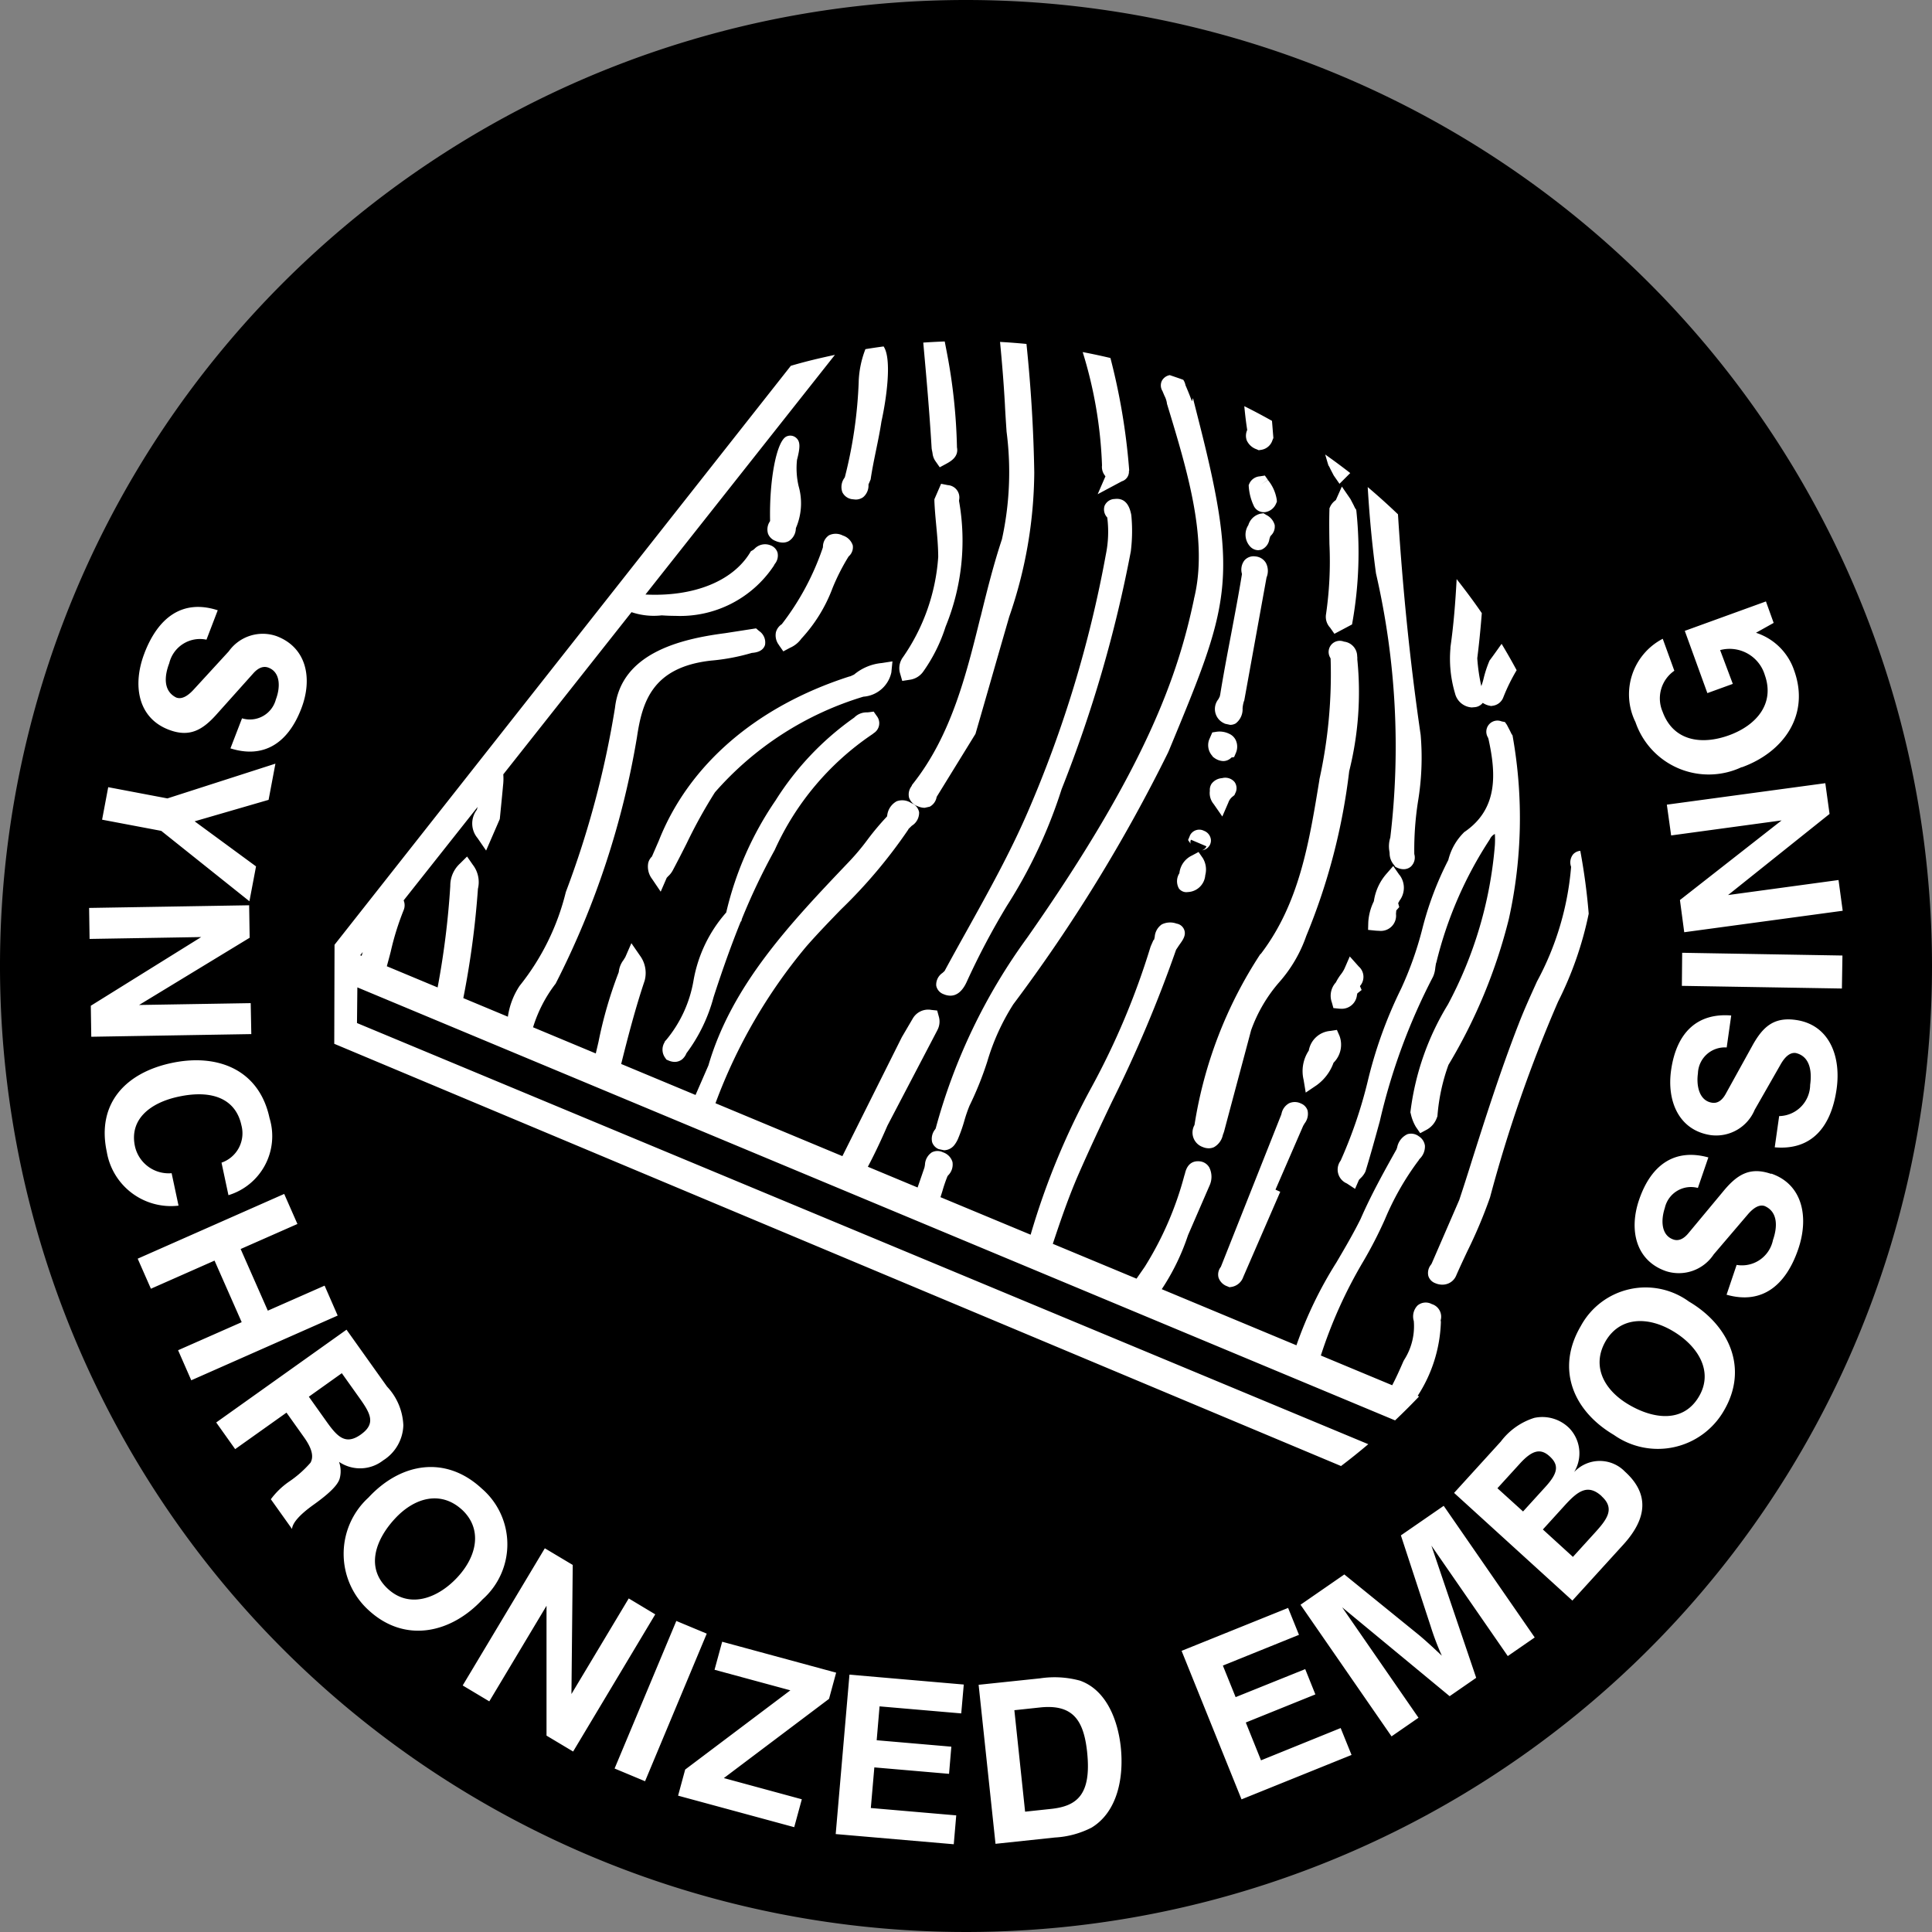
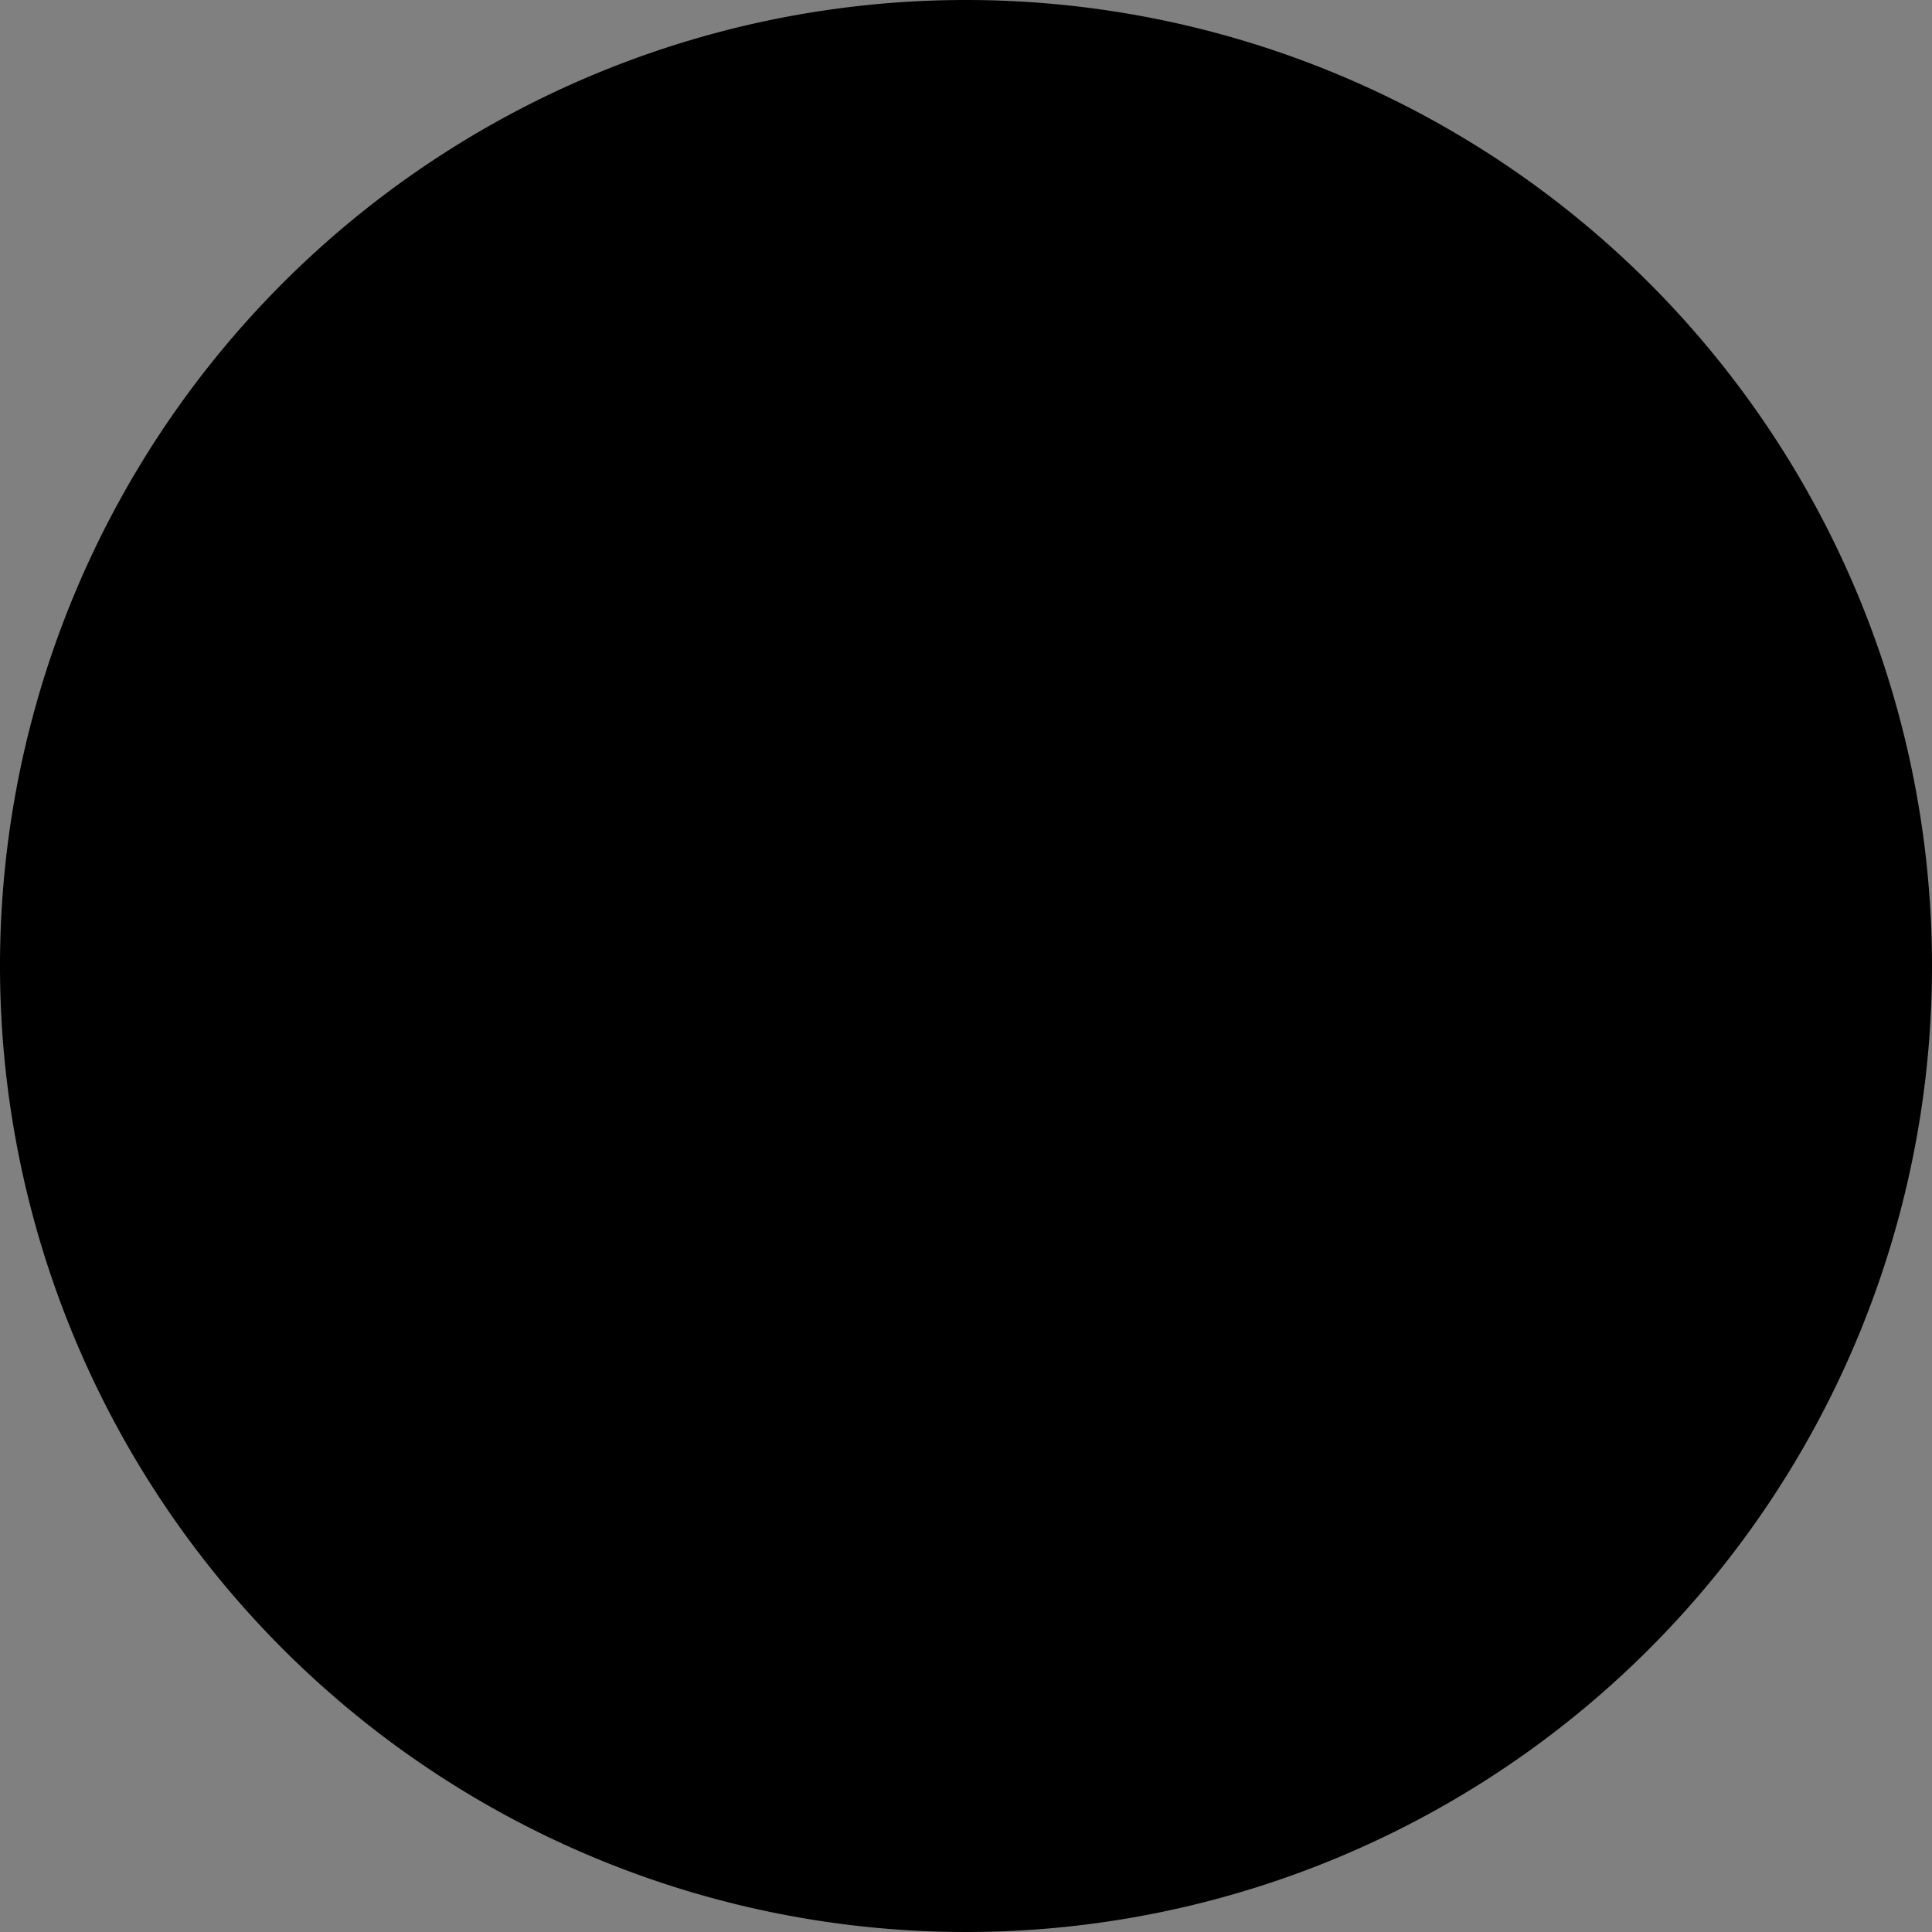
<svg xmlns="http://www.w3.org/2000/svg" width="90" height="90" viewBox="0 0 90 90">
  <rect x="0" y="0" width="90" height="90" fill="#808080" stroke="none" />
  <defs>
    <clipPath id="a">
      <rect width="90" height="90" transform="translate(0 0)" fill="none" />
    </clipPath>
  </defs>
  <g clip-path="url(#a)">
    <path d="M90,45A45,45,0,1,1,45,0,45,45,0,0,1,90,45" />
-     <path d="M6.5,29.54c.631-1.642,1.76-2.531,3.413-1.995l-.525,1.37a1.471,1.471,0,0,0-1.733,1.094c-.238.62-.277,1.3.323,1.6.237.092.512-.039.816-.372l1.634-1.781a1.942,1.942,0,0,1,2.242-.7c1.4.54,1.667,1.991,1.135,3.37-.647,1.686-1.815,2.322-3.3,1.852l.54-1.4a1.251,1.251,0,0,0,1.576-.88c.205-.533.234-1.258-.343-1.479-.228-.088-.471-.007-.716.272L9.9,32.347c-.688.785-1.3,1.136-2.276.759-1.446-.556-1.69-2.1-1.123-3.566M11.389,41.1l.308-1.624-2.86-2.1,3.445-1L12.6,34.69,7.568,36.309l-2.757-.523L4.526,37.3l2.756.521Zm.06,4.746-5.2.086L11.4,42.8l-.024-1.513-7.455.124.022,1.444,5.2-.087-5.143,3.2.022,1.444,7.455-.124ZM7.765,53.768a1.608,1.608,0,0,1-1.709-1.256C5.785,51.236,6.8,50.473,8.1,50.2c1.606-.341,2.662.137,2.918,1.344a1.447,1.447,0,0,1-.929,1.733l.323,1.515A2.874,2.874,0,0,0,12.326,51.2c-.478-2.244-2.4-3.024-4.558-2.567s-3.5,1.9-3.025,4.132a3.031,3.031,0,0,0,3.344,2.515Zm7.126,5.238-2.645,1.166L10.98,57.3l2.645-1.166-.616-1.4L6.184,57.75l.616,1.4L9.764,57.84l1.265,2.868L8.066,62.015l.614,1.4L15.5,60.4Zm.674,8.215a1.3,1.3,0,0,1,.026.781c-.091.294-.463.673-1.2,1.2-.655.466-.994.851-1.018,1.139l-.986-1.384a3.584,3.584,0,0,1,.866-.832,5.123,5.123,0,0,0,.98-.869c.165-.289.064-.674-.3-1.186l-.817-1.148-2.391,1.7-.883-1.242,6.07-4.322,1.89,2.654a2.785,2.785,0,0,1,.757,1.805,2,2,0,0,1-.941,1.63,1.744,1.744,0,0,1-2.049.072M16.58,65.94c.692-.493.469-.949-.043-1.669l-.844-1.186L14.157,64.18,15,65.365c.5.7.88,1.075,1.581.575m5.668,7.682c-1.464,1.578-3.611,2.062-5.3.51a3.547,3.547,0,0,1-.014-5.254c1.5-1.62,3.589-1.986,5.279-.418a3.426,3.426,0,0,1,.035,5.162m-.961-4.18c-.98-.894-2.2-.577-3.122.421-.894.964-1.388,2.283-.331,3.264,1.024.95,2.347.431,3.241-.533.935-1.006,1.168-2.267.213-3.153m7.77,4.136L26.39,78.031l.06-6.014-1.3-.776-3.826,6.39,1.239.741,2.666-4.453v6.049l1.239.741,3.826-6.39Zm2.217,1.049L28.4,81.5l1.419.593,2.874-6.876Zm7.445,2.409-5.309-1.441L33.056,76.9l3.532.958-4.9,3.691-.33,1.216,5.41,1.468.354-1.3-3.632-.987,4.9-3.691ZM38.7,84.554l5.5.474.115-1.345-3.979-.343.164-1.892,3.48.3.107-1.265-3.478-.3.134-1.578,3.805.328.118-1.345-5.325-.461ZM51.98,80.5c.149,1.414-.148,3.014-1.358,3.752a4.245,4.245,0,0,1-1.708.462l-2.769.294L45.358,77.6l2.861-.3a4.52,4.52,0,0,1,1.862.107c1.219.433,1.762,1.817,1.9,3.1m-1.567.236c-.156-1.447-.627-2.252-2.191-2.087l-1.2.128.5,4.727,1.2-.128c1.193-.126,1.9-.635,1.69-2.64m8.1.376-.709-1.762,3.241-1.309-.473-1.178L57.33,78.175l-.594-1.47,3.545-1.432-.506-1.254-4.962,2,2.792,6.918,5.125-2.069-.507-1.253ZM65.029,70.64l1.388,4.238a12.293,12.293,0,0,0,.519,1.368c-.534-.507-.895-.825-1.092-.986l-3.45-2.8-2.041,1.411,4.24,6.132,1.256-.868-3.557-5.145L67.3,78.131l1.237-.856L66.45,71.117l3.558,5.145,1.255-.867-4.24-6.132Zm10.453-2.956c1.092,1,1.055,2.126-.089,3.384l-2.375,2.609-5.511-5.016,2.178-2.394a3.12,3.12,0,0,1,1.555-1.1,1.779,1.779,0,0,1,1.63.475,1.688,1.688,0,0,1,.23,2.049,1.633,1.633,0,0,1,2.382-.005m-4.762,1.84,1.034-1.137c.573-.628.67-1.012.2-1.435-.413-.376-.8-.292-1.369.328l-1.059,1.162Zm3.667-.708c-.653-.6-1.122-.236-1.726.427l-1.018,1.12,1.4,1.277,1-1.1c.581-.637.978-1.141.339-1.722m5.7-4a3.549,3.549,0,0,1-5.131,1.14c-1.906-1.124-2.711-3.084-1.541-5.072a3.431,3.431,0,0,1,5.038-1.14c1.857,1.095,2.79,3.09,1.634,5.072m-2.387-3.7c-1.183-.7-2.465-.655-3.127.469-.664,1.149-.1,2.269,1.08,2.962,1.133.668,2.528.868,3.263-.376.709-1.2-.082-2.387-1.217-3.055m4.575-7.322c-.991-.34-1.588.035-2.247.843l-1.594,1.916c-.234.288-.474.379-.705.3-.586-.2-.581-.926-.4-1.466a1.248,1.248,0,0,1,1.541-.936l.488-1.422c-1.5-.415-2.642.265-3.226,1.972-.48,1.4-.162,2.84,1.259,3.328a1.946,1.946,0,0,0,2.215-.781L81.18,55.7c.29-.343.561-.485.8-.4.608.27.6.955.381,1.583a1.472,1.472,0,0,1-1.692,1.157L80.2,59.429c1.673.474,2.767-.455,3.337-2.119.51-1.489.211-3.02-1.255-3.523m1.144-7.158c-1.039-.148-1.555.331-2.052,1.248l-1.206,2.182c-.176.328-.395.462-.636.427-.612-.087-.746-.8-.666-1.366a1.252,1.252,0,0,1,1.34-1.209l.211-1.489c-1.547-.127-2.544.755-2.8,2.543-.209,1.464.375,2.82,1.864,3.032a1.944,1.944,0,0,0,2.029-1.182l1.2-2.1c.219-.392.46-.581.714-.545.649.151.762.827.67,1.484a1.472,1.472,0,0,1-1.444,1.454l-.206,1.454c1.731.154,2.632-.966,2.881-2.707.223-1.558-.358-3.006-1.892-3.225m-5.315-1.589,7.455.124.025-1.537L78.132,43.5Zm-.5-7.007,5.146-.7-4.736,3.709.2,1.5,7.382-1-.194-1.432-5.146.7,4.728-3.779L84.8,35.6l-7.382,1Zm3.3-3.178c1.96-.712,3.174-2.454,2.428-4.514a2.78,2.78,0,0,0-1.775-1.749l.823-.46-.36-1-3.78,1.371,1.052,2.9,1.185-.43L79.9,29.4a1.713,1.713,0,0,1,2.083,1.166c.471,1.329-.391,2.336-1.662,2.8-1.3.473-2.606.264-3.1-1.094a1.567,1.567,0,0,1,.546-1.91l-.54-1.489a2.918,2.918,0,0,0-1.27,3.882,3.605,3.605,0,0,0,4.94,2.1M57.377,33.71a.609.609,0,0,0-.34-.408,1.02,1.02,0,0,0-.58-.1l-.214.033-.146.337a.743.743,0,0,0,.14.749l.04.057.057.04a.746.746,0,0,0,.421.152.532.532,0,0,0,.381-.167l.123-.019.086-.2a.73.73,0,0,0,.032-.478M56.7,35.365a.661.661,0,0,0-.491.263.518.518,0,0,0-.08.327.8.8,0,0,0,.181.62l.4.577.28-.646a.6.6,0,0,1,.209-.289l.075-.061.039-.088a.492.492,0,0,0-.038-.53.569.569,0,0,0-.578-.173m2.458-11.773a.744.744,0,0,0-.4-.49l-.125-.077-.146.022a.766.766,0,0,0-.561.53.816.816,0,0,0,.116,1.031.526.526,0,0,0,.347.139l.132-.019a.628.628,0,0,0,.386-.5l.04-.125.038-.046a.569.569,0,0,0,.169-.465m-.674,19.977a20.187,20.187,0,0,0-3.063,7.955.714.714,0,0,0,.379,1.023.74.74,0,0,0,.285.061.6.6,0,0,0,.241-.051.853.853,0,0,0,.417-.573l.037-.1.019-.055c.205-.776.418-1.569.63-2.363s.426-1.587.629-2.357a6.986,6.986,0,0,1,1.314-2.242,6.439,6.439,0,0,0,1.256-2.152,28.966,28.966,0,0,0,2-7.674,15.162,15.162,0,0,0,.377-5.215L63,29.753l-.007-.066a.692.692,0,0,0-.618-.682.519.519,0,0,0-.634.756l.014.037a22.781,22.781,0,0,1-.523,5.631l0,.023c-.484,2.956-.94,5.748-2.723,8.094Zm.032-21.88.324-.22-.14-.2-.246.038a.583.583,0,0,0-.471.322l-.038.089.007.1a2.511,2.511,0,0,0,.234.868l.016.035.022.032a.507.507,0,0,0,.422.222l.053,0a.655.655,0,0,0,.522-.4l.039-.089-.008-.1a1.908,1.908,0,0,0-.411-.91Zm-3.31,16.359-.084.2.123.177a.23.23,0,0,1,.012-.191l.144.061.217.092.217.093.144.061a.322.322,0,0,1-.214.185.47.47,0,0,0,.385-.277.445.445,0,0,0,.019-.3.5.5,0,0,0-.306-.331.483.483,0,0,0-.658.226m1.4-6.538,0,.042-.07.138a.728.728,0,0,0,.266,1.123l.043.022.241.052a.522.522,0,0,0,.255-.067.829.829,0,0,0,.321-.7,1.439,1.439,0,0,1,.06-.325l.018-.041,1.038-5.732a.8.8,0,0,0-.031-.682.625.625,0,0,0-.492-.3.563.563,0,0,0-.506.185.708.708,0,0,0-.115.633c-.15.932-.33,1.869-.5,2.776-.179.938-.364,1.908-.52,2.876M61.655,20.8l.033.048.069.143.144.276.268.386.5-.5q-.572-.446-1.167-.865c.046.151.086.3.134.454Zm-3.8-1.155a.781.781,0,0,0,.451.4l.1.044.112-.017a.655.655,0,0,0,.532-.462l.039-.089-.065-.8q-.635-.357-1.29-.684c.035.367.077.737.136,1.108a.645.645,0,0,0-.019.492m4.379,47.768L15.341,47.74l.013-4.613L36.61,16.157c.673-.2,1.361-.362,2.054-.51L29.838,26.811c2.225.111,4.039-.606,4.858-1.929l.055-.09.093-.05.069-.055a.678.678,0,0,1,.758-.165.53.53,0,0,1,.319.334.612.612,0,0,1-.123.526l-.032.05-.017.04-.024.033a5.238,5.238,0,0,1-4.569,2.3c-.2,0-.414-.008-.63-.023a3.247,3.247,0,0,1-1.406-.149l-5.974,7.556a2.63,2.63,0,0,1-.01.509c-.028.316-.078.817-.147,1.512l-.006.06-.637,1.468-.4-.581a1.059,1.059,0,0,1-.032-1.319l.036-.131L18.573,41.06a.59.59,0,0,1,0,.455,12.59,12.59,0,0,0-.6,1.926c-.057.226-.121.457-.183.687l2.366.987a38.6,38.6,0,0,0,.59-4.728,1.394,1.394,0,0,1,.447-1.039l.335-.332.268.386a1.32,1.32,0,0,1,.238,1.116,41.269,41.269,0,0,1-.681,5.094l2.076.866a3.506,3.506,0,0,1,.541-1.43l.02-.026a11.262,11.262,0,0,0,2.136-4.341l.013-.038a44.026,44.026,0,0,0,2.28-8.558c.291-2.553,3.066-3.205,5.129-3.473l1.442-.224.138.119a.646.646,0,0,1,.28.652c-.1.316-.44.354-.587.37l-.022,0a9.65,9.65,0,0,1-1.912.361c-2.731.307-3.2,1.927-3.444,3.561A39.451,39.451,0,0,1,25.673,44.9l-.017.035-.024.03a6.436,6.436,0,0,0-1.03,2.006l2.922,1.219c.042-.182.086-.363.127-.543a19.707,19.707,0,0,1,.943-3.246,1.1,1.1,0,0,1,.221-.563L28.9,43.7l.282-.647.4.579A1.366,1.366,0,0,1,29.8,44.8c-.427,1.268-.785,2.644-1.093,3.88l3.464,1.444.6-1.378C33.862,45,36.6,42.118,39.255,39.327a10.868,10.868,0,0,0,.923-1.09,12.373,12.373,0,0,1,.911-1.086L41.1,37.1a.861.861,0,0,1,.442-.658.75.75,0,0,1,.677.083.569.569,0,0,1,.366.425.711.711,0,0,1-.34.633l-.149.145-.024.046a23.629,23.629,0,0,1-3.124,3.706c-.544.561-1.105,1.141-1.622,1.732A24.78,24.78,0,0,0,33.1,50.509l5.912,2.464q.634-1.269,1.26-2.523c.5-1,1-2,1.506-3.013l.013-.023.492-.839a.828.828,0,0,1,.875-.413l.269.028.07.258a.844.844,0,0,1-.058.65l-.012.025-2.316,4.427c-.276.637-.577,1.284-.913,1.918l2.317.966.32-.93.023-.124a.729.729,0,0,1,.321-.583.578.578,0,0,1,.524,0,.68.68,0,0,1,.436.446.711.711,0,0,1-.2.625l-.03.038a6.755,6.755,0,0,0-.238.695l-.09.284,4.2,1.748a34.507,34.507,0,0,1,2.844-6.882,34.98,34.98,0,0,0,2.732-6.5l.018-.053.121-.276.038-.039.028-.123a.768.768,0,0,1,.328-.581.878.878,0,0,1,.691-.037.457.457,0,0,1,.342.259c.122.269-.048.5-.212.727l-.154.23a61,61,0,0,1-2.976,7.057C51.047,51.531,50.5,52.7,50,53.844c-.461,1.063-.82,2.114-1.186,3.214l3.9,1.623.38-.548a15.46,15.46,0,0,0,1.848-4.259l.019-.055.014-.054c.12-.5.436-.574.679-.55a.576.576,0,0,1,.449.286.973.973,0,0,1,.025.814l-1.016,2.342a10.564,10.564,0,0,1-1.223,2.514l6.274,2.614a18.753,18.753,0,0,1,1.862-3.859c.385-.655.784-1.334,1.127-2.026.486-1.117,1.088-2.2,1.671-3.241v0l.032-.092a.854.854,0,0,1,.478-.616.6.6,0,0,1,.535.1.618.618,0,0,1,.28.429.8.8,0,0,1-.241.616l-.04.049-.014.031-.033.041a12.833,12.833,0,0,0-1.535,2.7,19.683,19.683,0,0,1-.988,1.926A21.569,21.569,0,0,0,61.3,62.261l3.324,1.385c.188-.357.35-.721.524-1.121l.033-.06a2.906,2.906,0,0,0,.449-1.811.731.731,0,0,1,.177-.725.594.594,0,0,1,.661-.064.614.614,0,0,1,.418.74l-.005.028.01.037,0,.061a6.681,6.681,0,0,1-1.08,3.408l.066.028q-.545.573-1.119,1.116L16.417,45.112,16.4,46.773l47.11,19.619c-.417.352-.842.695-1.278,1.023m-45.682-23.8.066.028.052-.176Zm51.8-11.546.132-.011a.532.532,0,0,0,.361-.2.866.866,0,0,0,.318.133l.069.014.07-.011a.612.612,0,0,0,.5-.393l.006-.016a8.693,8.693,0,0,1,.615-1.248q-.335-.623-.7-1.228c-.177.246-.345.488-.532.738l-.028.036-.018.042a5.294,5.294,0,0,0-.259.792,2.838,2.838,0,0,1-.109.361,8.494,8.494,0,0,1-.188-1.3c.088-.7.157-1.4.211-2.1-.372-.543-.766-1.069-1.172-1.585-.057,1.084-.142,2.149-.289,3.172l0,.051a5.649,5.649,0,0,0,.214,2.1.857.857,0,0,0,.8.656M62,22.409l-.025.02a.769.769,0,0,0-.245.3l-.03.069,0,.075c-.016.524-.007,1.065,0,1.588a17.08,17.08,0,0,1-.159,3.27.739.739,0,0,0,.191.624l.2.286.821-.436.033-.187a18.642,18.642,0,0,0,.174-5.053l-.011-.1-.057-.082-.069-.144-.144-.276-.4-.581ZM60.544,51.448a.724.724,0,0,0,.136-.608.528.528,0,0,0-.306-.319.647.647,0,0,0-.547-.014.713.713,0,0,0-.359.491l-.019.059-2.807,7.074a.573.573,0,0,0-.108.5.654.654,0,0,0,.408.406l.1.043.112-.017a.7.7,0,0,0,.532-.462l1.723-3.967-.222-.1,1.291-2.974ZM62.207,53.2l-.018.031a.7.7,0,0,0,.321,1.014l.384.252.182-.419.068-.072a.992.992,0,0,0,.229-.306l.015-.041c.234-.766.449-1.551.658-2.31a28.367,28.367,0,0,1,2.468-6.71l.019-.038a1.334,1.334,0,0,0,.1-.417L66.663,44l.021-.061a18.377,18.377,0,0,1,2.479-5.711l.031-.058a.516.516,0,0,1,.213-.205,4.55,4.55,0,0,1,0,.524,18.982,18.982,0,0,1-2.192,7.428,12.479,12.479,0,0,0-1.734,4.939l-.01.076.02.074a2.026,2.026,0,0,0,.238.608l.2.29.311-.167a1.024,1.024,0,0,0,.466-.558l.022-.051.006-.054a8.992,8.992,0,0,1,.51-2.35,24.842,24.842,0,0,0,2.814-6.8,21.7,21.7,0,0,0,.186-8.466l-.015-.086-.049-.071-.07-.144-.143-.275-.091-.13-.156-.031a.518.518,0,0,0-.633.755l.023.068c.35,1.6.457,3.236-1.1,4.314l-.04.028-.032.036a2.705,2.705,0,0,0-.7,1.256,15.1,15.1,0,0,0-1.219,3.24,16.147,16.147,0,0,1-.979,2.753,20.524,20.524,0,0,0-1.56,4.33,21.417,21.417,0,0,1-1.266,3.7Zm-7.5-13.4a.688.688,0,0,0-.015.71.438.438,0,0,0,.348.167l.076-.006a.85.85,0,0,0,.8-.786,1.028,1.028,0,0,0-.113-.793l-.2-.287-.31.166a1.03,1.03,0,0,0-.583.828M39.461,22.37l.162.017a.593.593,0,0,0,.357-.111.707.707,0,0,0,.248-.546l0-.048.1-.233.007-.051c.069-.453.159-.89.246-1.313s.18-.87.251-1.34c.223-1,.5-2.9.1-3.49-.284.037-.566.08-.848.126a4.624,4.624,0,0,0-.312,1.487l0,.028a21,21,0,0,1-.645,4.447l-.017.031a.719.719,0,0,0-.1.671.593.593,0,0,0,.456.326m3.711-2.345,0,.04.011.039.023.123a.781.781,0,0,0,.136.37l.2.286.309-.166c.178-.1.583-.312.493-.76a26.179,26.179,0,0,0-.47-4.417l-.1-.518c-.335.012-.667.03-1,.052.012.128.022.245.035.391.106,1.175.251,2.785.357,4.561M36.06,29.173l.2.286.311-.166a1.273,1.273,0,0,0,.53-.427A7.138,7.138,0,0,0,38.557,26.5a9.957,9.957,0,0,1,.723-1.427l.018-.03.016-.017a.562.562,0,0,0,.181-.507.712.712,0,0,0-.463-.456.72.72,0,0,0-.64-.013.634.634,0,0,0-.285.521l-.005.04,0,.01a12.246,12.246,0,0,1-1.915,3.574.639.639,0,0,0-.272.376.739.739,0,0,0,.147.6M41.8,30.836l.349-.054a.917.917,0,0,0,.624-.374,7.567,7.567,0,0,0,1.047-2.1,10.574,10.574,0,0,0,.627-5.847l0-.021,0-.025a.576.576,0,0,0-.525-.7l-.312-.062-.312.719,0,.088c.014.368.05.75.084,1.118.046.483.092.984.094,1.479A9.287,9.287,0,0,1,41.8,29.779l-.023.033-.016.036a.844.844,0,0,0-.058.65Zm9.876-8.475a.526.526,0,0,0-.45.316.544.544,0,0,0,.124.546,5.25,5.25,0,0,1-.066,1.729A55.066,55.066,0,0,1,47.639,36.96c-.821,1.891-1.788,3.632-2.812,5.475-.344.617-.7,1.256-1.044,1.894l-.008.017-.1.093a.661.661,0,0,0-.292.591.527.527,0,0,0,.347.4.805.805,0,0,0,.312.068c.262,0,.551-.157.78-.685a34.547,34.547,0,0,1,1.86-3.512,23.047,23.047,0,0,0,2.543-5.424,60.59,60.59,0,0,0,3.227-11.1l0-.016a7.623,7.623,0,0,0,.019-1.645l-.013-.07-.015-.059c-.114-.475-.378-.685-.779-.622m-.439-1.115.041.054-.362.834,1.124-.6a.47.47,0,0,0,.332-.48l.012-.028-.007-.1a29.842,29.842,0,0,0-.867-5.137q-.642-.152-1.292-.276a20.138,20.138,0,0,1,.9,5.277.647.647,0,0,0,.12.455M35.546,23.974a.592.592,0,0,0,.347.339.866.866,0,0,0,.344.078.571.571,0,0,0,.282-.071.713.713,0,0,0,.324-.571l.005-.037a2.9,2.9,0,0,0,.124-1.952,3.665,3.665,0,0,1-.074-1.224c.162-.618.149-.87-.053-1.034a.414.414,0,0,0-.444-.05c-.457.222-.8,2.023-.757,3.932v0l-.02.037a.666.666,0,0,0-.078.548m9.905,3.864c-.673,2.725-1.37,5.545-3.157,7.8l-.03.037-.021.047-.022.038a.628.628,0,0,0-.1.529.658.658,0,0,0,.4.39.827.827,0,0,0,.322.073l.238-.053a.625.625,0,0,0,.318-.436l.007-.025L45.213,33.3l.014-.051c.265-.912.522-1.806.778-2.7s.516-1.794.78-2.707a20.875,20.875,0,0,0,1.165-6.7v-.017c-.032-1.978-.155-3.978-.363-5.987-.409-.039-.818-.072-1.231-.094.091.947.17,1.9.226,2.9.02.426.05.861.078,1.282a14.618,14.618,0,0,1-.215,5.009c-.393,1.182-.7,2.415-.993,3.608M70.488,46.883c-.828,2.136-1.526,4.328-2.14,6.262-.2.643-.4,1.267-.6,1.87L66.462,57.98l-.032.05a.612.612,0,0,0-.122.526.524.524,0,0,0,.319.334.85.85,0,0,0,.331.071.727.727,0,0,0,.248-.043.681.681,0,0,0,.392-.366c.167-.385.352-.776.529-1.153a22.3,22.3,0,0,0,1.049-2.489l.007-.022A64.862,64.862,0,0,1,72.35,45.78a16.454,16.454,0,0,0,1.428-4.1,28.943,28.943,0,0,0-.392-2.929.519.519,0,0,0-.328.156.6.6,0,0,0-.1.589,13.533,13.533,0,0,1-1.589,5.34c-.3.664-.615,1.35-.88,2.048m-5.529-7.01-.288-.415-.332.381A2.465,2.465,0,0,0,63.77,41.1a2.548,2.548,0,0,0-.26.972l-.01.361.363.037.161.008a.71.71,0,0,0,.776-.791l.014-.158.138-.157-.05-.183.067-.123a.987.987,0,0,0-.01-1.2m-1.9,4.266-.411-.461-.246.565a1.465,1.465,0,0,1-.178.283A2.409,2.409,0,0,0,62,44.88a.919.919,0,0,0-.186.938l.071.258.27.028.112.005a.712.712,0,0,0,.716-.646L63,45.392l.2-.158-.079-.182a.644.644,0,0,0-.057-.914m-1.173,4.484a1.18,1.18,0,0,0,.278-1.252l-.121-.277-.3.047a1.108,1.108,0,0,0-1.01.916,1.73,1.73,0,0,0-.242,1.357l.1.6.51-.345a2.211,2.211,0,0,0,.787-1.05m1.983-22.759a35.871,35.871,0,0,1,.659,12.276,1.33,1.33,0,0,0-.041.642l.01.082a.821.821,0,0,0,.205.551l.065.091.1.044a.7.7,0,0,0,.28.062.512.512,0,0,0,.339-.122.576.576,0,0,0,.16-.583,14.594,14.594,0,0,1,.172-2.443,12.485,12.485,0,0,0,.125-3.108c-.5-3.421-.839-6.829-1.057-10.276q-.685-.656-1.41-1.27c.08,1.327.2,2.665.386,4.025ZM41.294,30.425l.05-.5-.5.078a2.347,2.347,0,0,0-1.289.538l-.133.061-.031.015-.061.014c-4.321,1.39-7.472,4.108-8.869,7.645l-.322.741a.611.611,0,0,0-.172.3.946.946,0,0,0,.181.746l.4.591.281-.648.068-.073a1,1,0,0,0,.221-.287c.222-.416.432-.831.635-1.232a23.222,23.222,0,0,1,1.32-2.386,14.9,14.9,0,0,1,6.917-4.458,1.438,1.438,0,0,0,1.306-1.145m-1.052,1.87-.079.007a.8.8,0,0,0-.6.24,13.489,13.489,0,0,0-3.667,3.863A15.41,15.41,0,0,0,33.6,41.623a6.464,6.464,0,0,0-1.523,3.169,5.876,5.876,0,0,1-1.276,2.773l-.051.052-.029.066a.649.649,0,0,0,.028.7l.065.093.1.043a.727.727,0,0,0,.285.064.557.557,0,0,0,.349-.121.724.724,0,0,0,.2-.283,7.634,7.634,0,0,0,1.262-2.609c.425-1.313.84-2.469,1.264-3.516l.031-.03.024-.1a29.775,29.775,0,0,1,1.52-3.193l.017-.034a12.9,12.9,0,0,1,4.5-5.349l.089-.062,0-.007a.545.545,0,0,0,.154-.814l-.14-.2ZM54.016,17.556a1.085,1.085,0,0,1,.11.32l.005.046.012.04c.946,3.109,1.923,6.323,1.248,9.047l0,.013c-.731,3.477-2.177,7.794-7.763,15.765a27.072,27.072,0,0,0-4.271,8.9l-.028.043a.7.7,0,0,0-.137.591.532.532,0,0,0,.308.326l.246.052a.623.623,0,0,0,.47-.228,1.342,1.342,0,0,0,.2-.349,7.379,7.379,0,0,0,.276-.794,6.687,6.687,0,0,1,.24-.7,15.41,15.41,0,0,0,.828-2.057,10.462,10.462,0,0,1,1.213-2.67,74.58,74.58,0,0,0,7.207-11.723l.048-.11c2.77-6.68,3.269-7.884,1.451-15.08l-.336-1.326-.048.146c-.092-.247-.19-.49-.289-.72l-.015-.035,0-.007a.646.646,0,0,0-.1-.237c-.208-.076-.418-.146-.628-.218a.517.517,0,0,0-.379.286.5.5,0,0,0,.037.454Z" transform="translate(0.23 0.884)" fill="#fff" />
  </g>
</svg>